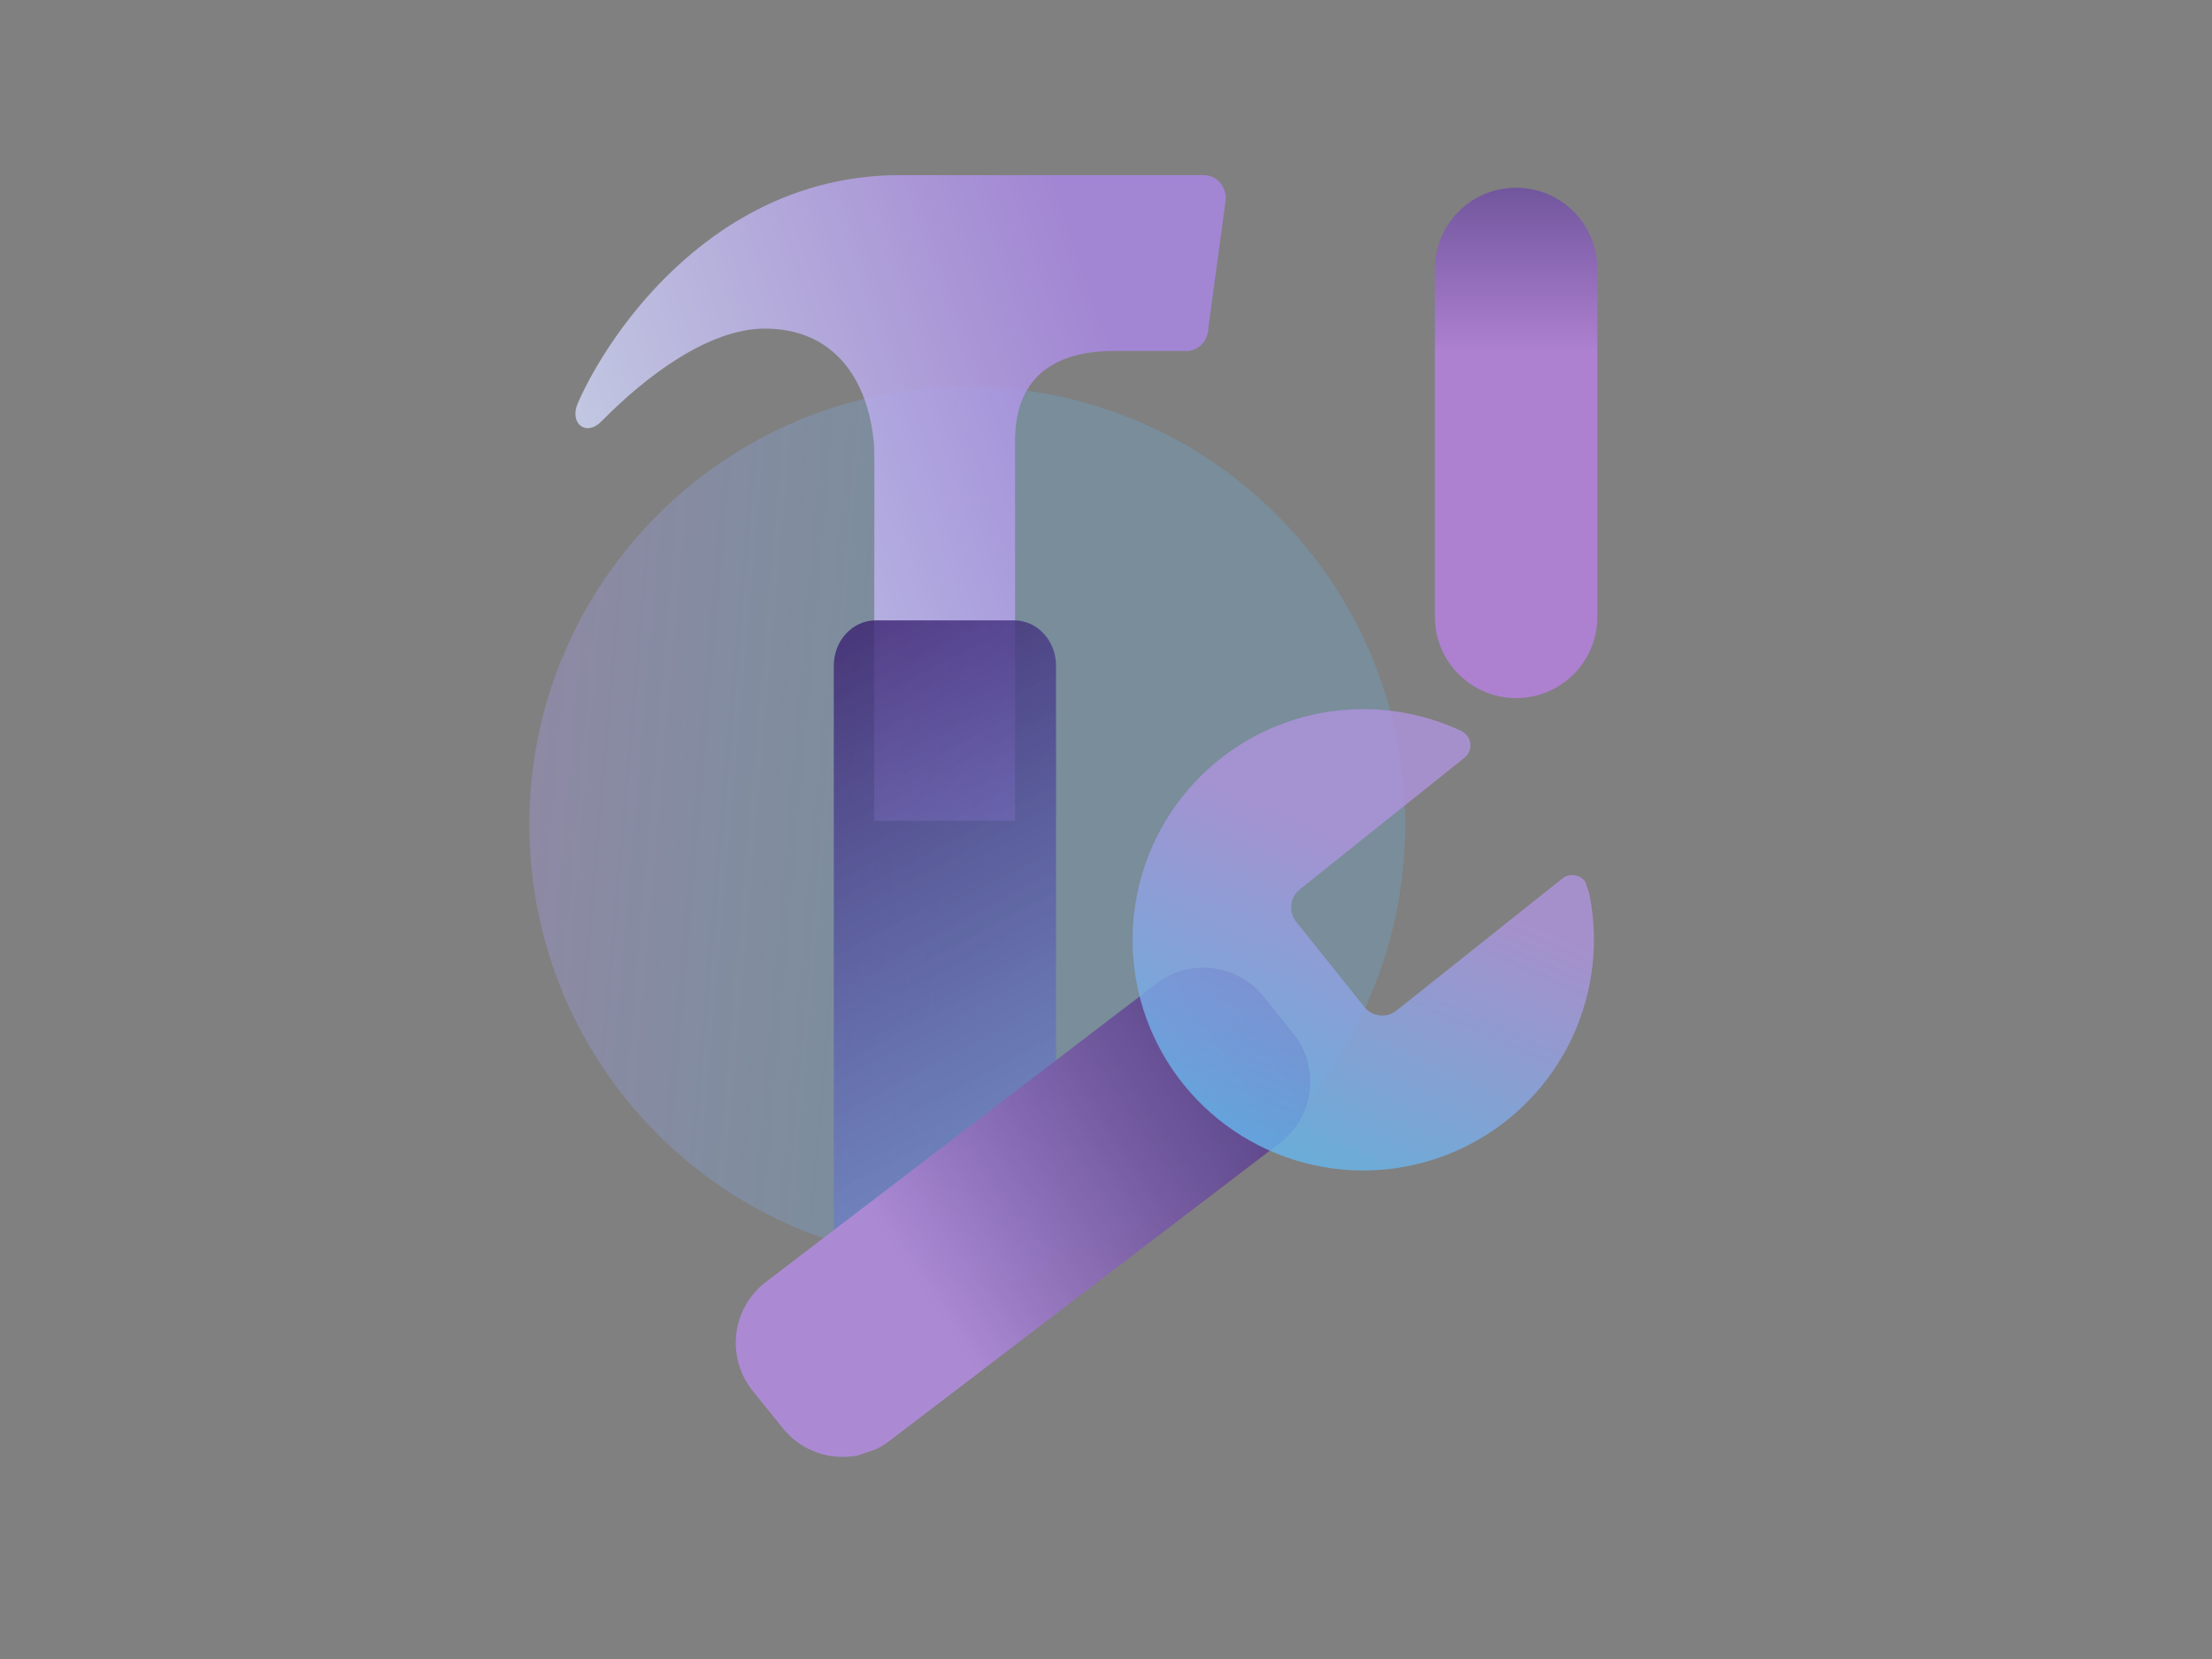
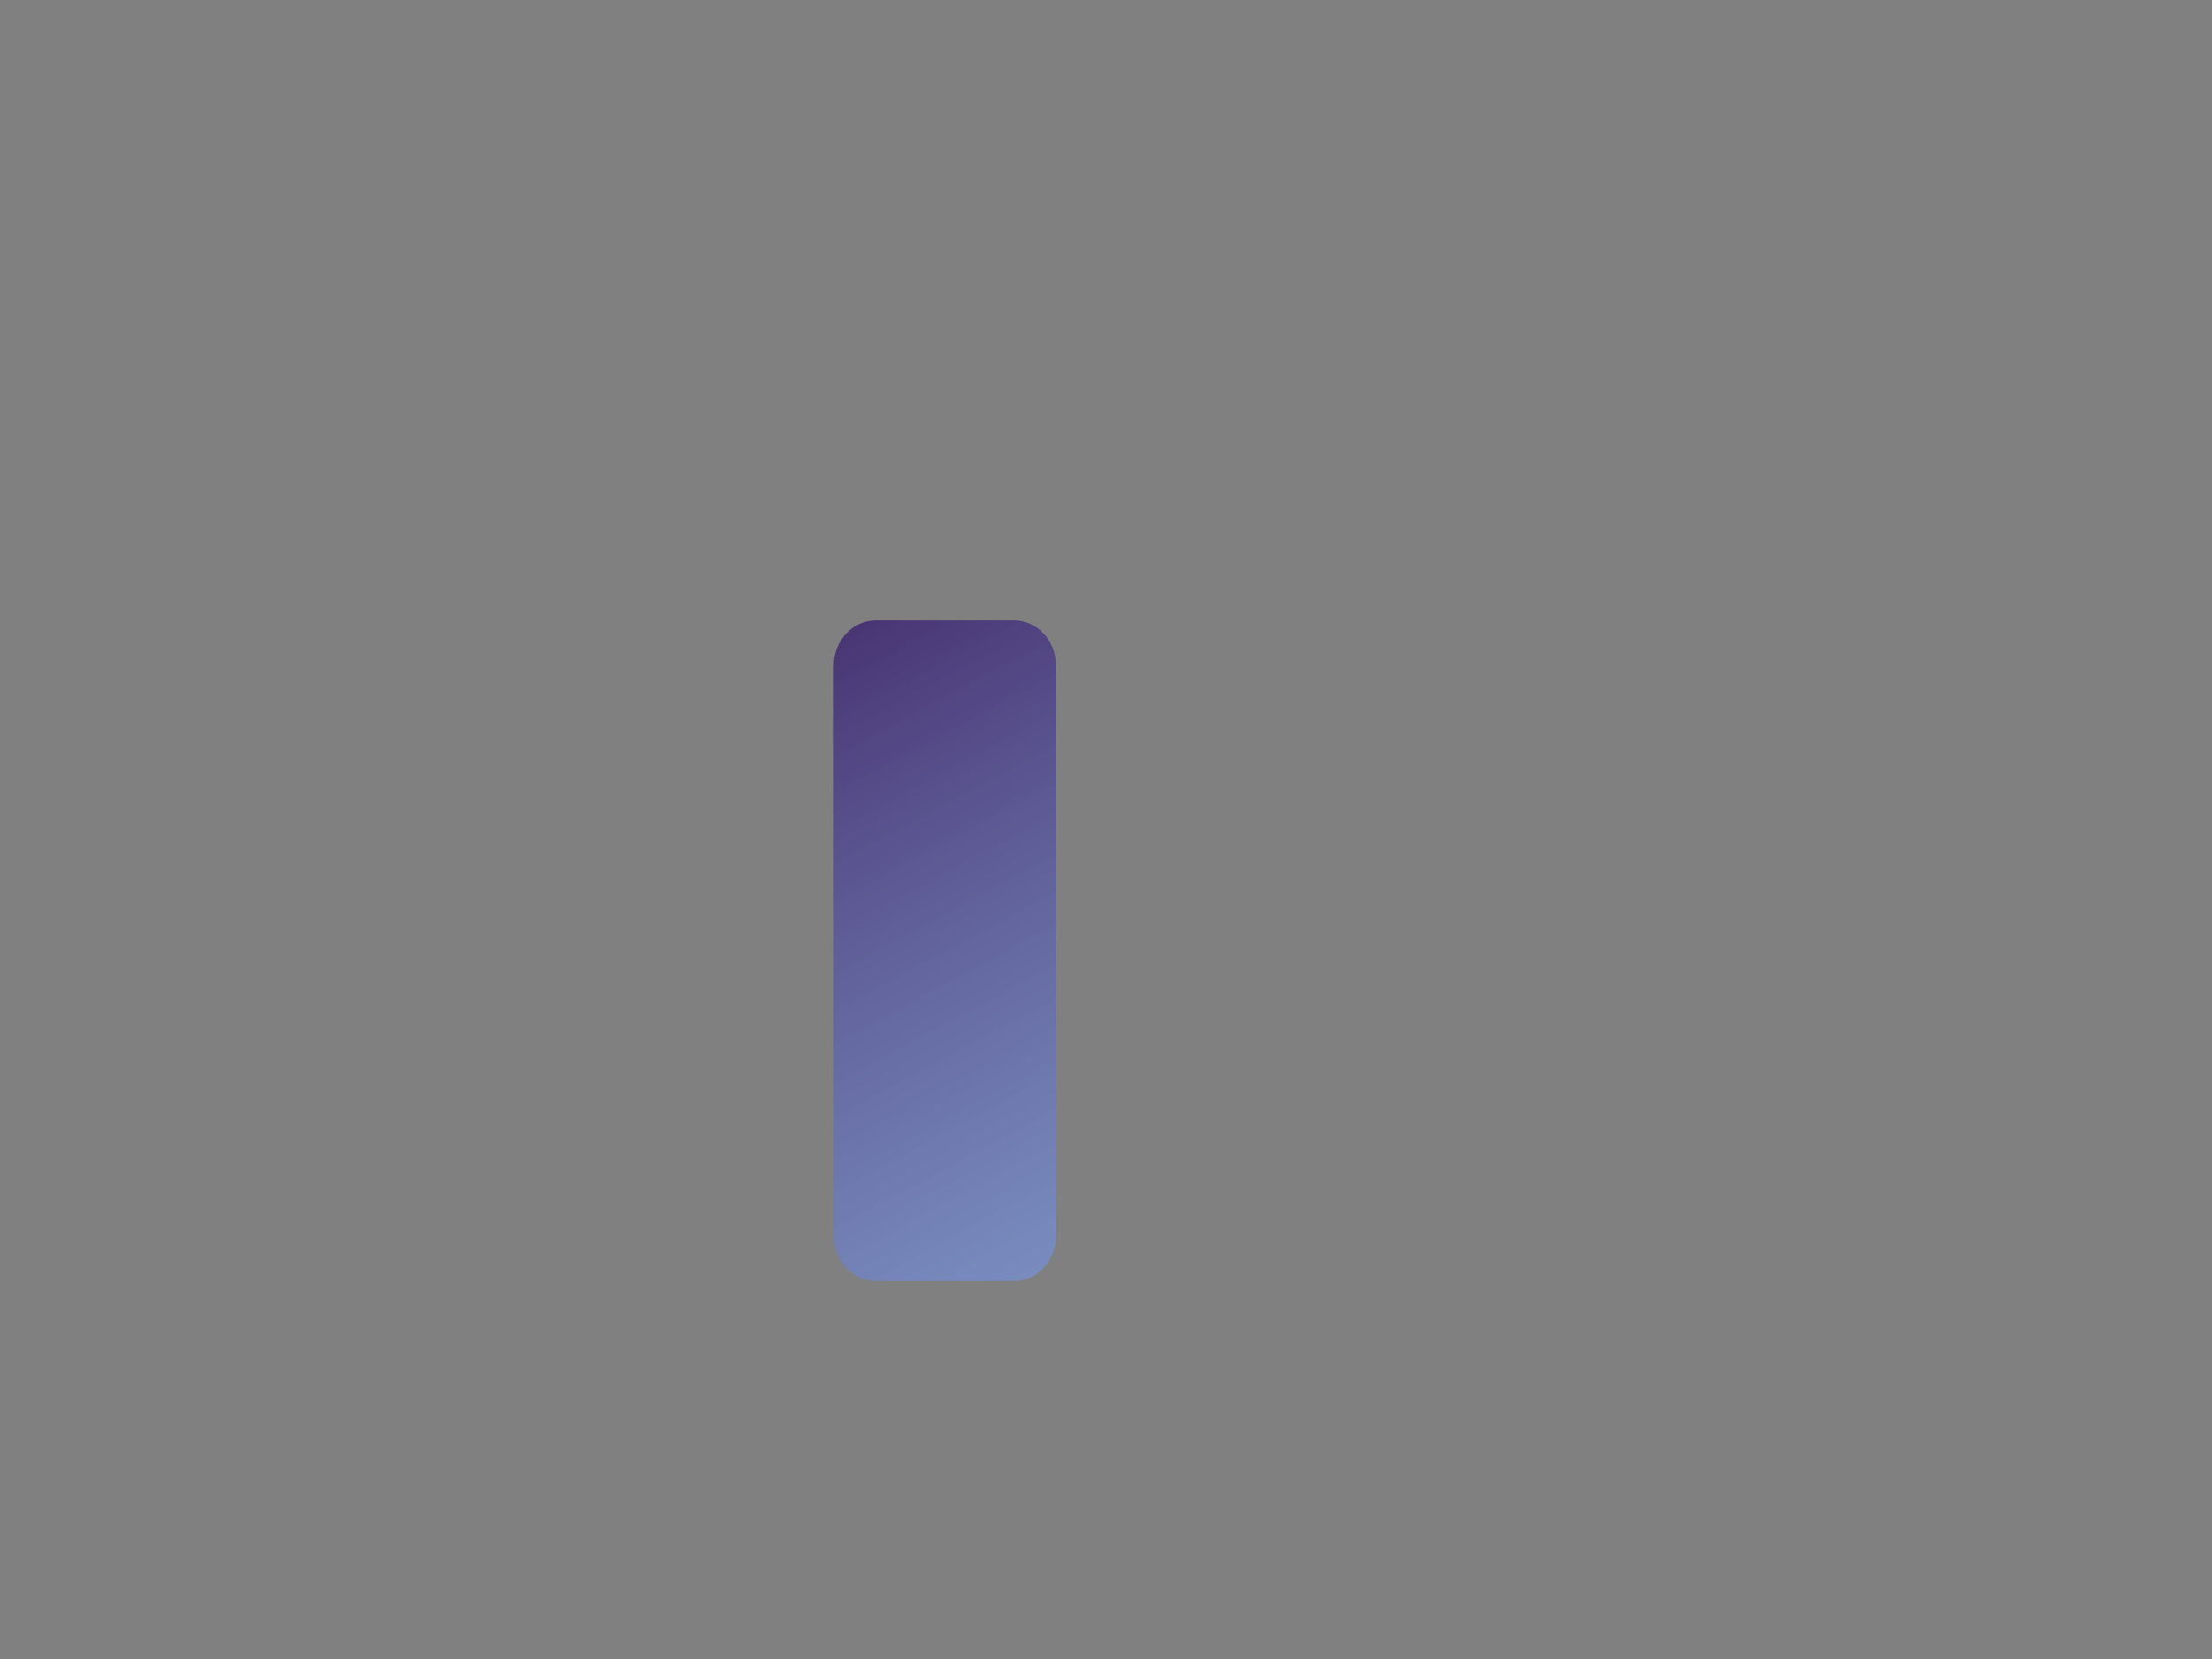
<svg xmlns="http://www.w3.org/2000/svg" xmlns:xlink="http://www.w3.org/1999/xlink" version="1.1" id="Layer_1" x="0px" y="0px" viewBox="0 0 640 480" style="enable-background:new 0 0 640 480;" xml:space="preserve">
  <rect x="0" y="0" width="640" height="480" fill="#808080" stroke="none" />
  <style type="text/css"> .st0{fill:url(#SVGID_1_);} .st1{fill:url(#SVGID_2_);fill-opacity:0.4;} .st2{fill:url(#SVGID_3_);fill-opacity:0.8;} .st3{fill:url(#SVGID_4_);} .st4{clip-path:url(#SVGID_6_);} .st5{fill:url(#SVGID_7_);} .st6{fill:url(#SVGID_8_);fill-opacity:0.8;} </style>
  <g>
    <linearGradient id="SVGID_1_" gradientUnits="userSpaceOnUse" x1="438.652" y1="465.443" x2="438.666" y2="268.744" gradientTransform="matrix(1 0 0 -1 0 482)">
      <stop offset="0" style="stop-color:#413474" />
      <stop offset="0.432" style="stop-color:#AD80D0" />
    </linearGradient>
-     <path class="st0" d="M415.16,178.48V77.81c0-12.98,10.51-23.5,23.5-23.5c12.98,0,23.5,10.52,23.5,23.5v100.68 c0,12.98-10.52,23.5-23.5,23.5C425.68,201.98,415.16,191.45,415.16,178.48z" />
    <linearGradient id="SVGID_2_" gradientUnits="userSpaceOnUse" x1="133.858" y1="256.205" x2="278.249" y2="243.567" gradientTransform="matrix(1 0 0 -1 0 482)">
      <stop offset="0" style="stop-color:#AF94DE" />
      <stop offset="1" style="stop-color:#66B7ED;stop-opacity:0.6" />
    </linearGradient>
-     <path class="st1" d="M279.86,365.27c69.97,0,126.7-56.73,126.7-126.7c0-69.97-56.73-126.7-126.7-126.7 c-69.97,0-126.7,56.73-126.7,126.7C153.16,308.55,209.88,365.27,279.86,365.27z" />
    <g>
      <linearGradient id="SVGID_3_" gradientUnits="userSpaceOnUse" x1="329.747" y1="358.778" x2="137.888" y2="292.423" gradientTransform="matrix(1 0 0 -1 0 482)">
        <stop offset="0" style="stop-color:#AA87E7" />
        <stop offset="1" style="stop-color:#DEF2FF" />
      </linearGradient>
-       <path class="st2" d="M348.43,50.67h-88.02c-53.2,0-83.98,44.97-93.2,65.89c-2.61,5.93,2.35,9.91,6.8,5.36 c13.06-13.28,31.14-26.84,47.3-26.84c24.56,0,31.68,21.89,31.68,37.17c0,0.68-0.07,105.23-0.07,105.23h40.77v-109.6 c0-0.11,0-0.21,0-0.31c0-22.3,16.56-26.02,28.71-26.02h20.94c1.67,0,3.27-0.72,4.45-1.99c1.18-1.28,1.84-3.01,1.84-4.81 l5.05-37.26c0-0.89-0.16-1.78-0.47-2.6c-0.31-0.83-0.77-1.58-1.36-2.21c-0.58-0.63-1.27-1.14-2.04-1.48 C350.07,50.86,349.25,50.68,348.43,50.67z" />
      <linearGradient id="SVGID_4_" gradientUnits="userSpaceOnUse" x1="226.37" y1="294.214" x2="338.032" y2="86.95" gradientTransform="matrix(1 0 0 -1 0 482)">
        <stop offset="0" style="stop-color:#391F6E;stop-opacity:0.8" />
        <stop offset="1" style="stop-color:#81ABFB;stop-opacity:0.6" />
      </linearGradient>
      <path class="st3" d="M253.37,370.62h40.04c6.7,0,12.13-5.87,12.13-13.11V192.6c0-7.24-5.43-13.11-12.13-13.11h-40.04 c-6.7,0-12.13,5.87-12.13,13.11v164.92C241.24,364.75,246.67,370.62,253.37,370.62z" />
    </g>
    <g>
      <defs>
-         <rect id="SVGID_5_" x="192.19" y="227.55" transform="matrix(0.947 -0.32 0.32 0.947 -81.283 122.1)" width="276.95" height="161.36" />
-       </defs>
+         </defs>
      <clipPath id="SVGID_6_">
        <use xlink:href="#SVGID_5_" style="overflow:visible;" />
      </clipPath>
      <g class="st4">
        <linearGradient id="SVGID_7_" gradientUnits="userSpaceOnUse" x1="1491.554" y1="-138.27" x2="1342.221" y2="-178.119" gradientTransform="matrix(0.947 -0.32 -0.32 -0.947 -1063.072 631.999)">
          <stop offset="0" style="stop-color:#391F6E;stop-opacity:0.8" />
          <stop offset="1" style="stop-color:#AB8AD3" />
        </linearGradient>
-         <path class="st5" d="M257.65,416.67l113.14-86.33c4.6-3.7,7.55-9.07,8.19-14.93c0.65-5.87-1.06-11.75-4.75-16.36l-8.68-10.76 c-3.7-4.6-9.07-7.55-14.93-8.2c-5.87-0.65-11.75,1.06-16.36,4.75l-113.02,86.35c-2.28,1.82-4.19,4.06-5.6,6.62 c-1.41,2.55-2.31,5.36-2.63,8.26c-0.32,2.9-0.07,5.83,0.74,8.63c0.81,2.8,2.18,5.41,4,7.69l8.68,10.76 c1.82,2.28,4.06,4.19,6.62,5.6c2.55,1.41,5.36,2.31,8.26,2.64c2.9,0.33,5.84,0.08,8.64-0.73 C252.75,419.84,255.37,418.49,257.65,416.67z" />
        <linearGradient id="SVGID_8_" gradientUnits="userSpaceOnUse" x1="1512.404" y1="-107.831" x2="1453.316" y2="-171.845" gradientTransform="matrix(0.947 -0.32 -0.32 -0.947 -1063.072 631.999)">
          <stop offset="0" style="stop-color:#AF94DE" />
          <stop offset="1" style="stop-color:#66B7ED" />
        </linearGradient>
        <path class="st6" d="M404.07,292.36c-1.37,1.1-3.12,1.61-4.87,1.42c-1.75-0.19-3.35-1.06-4.45-2.43l-19.73-24.66 c-1.1-1.37-1.61-3.12-1.42-4.87c0.19-1.75,1.06-3.35,2.43-4.45l47.69-38.14c0.61-0.49,1.09-1.13,1.38-1.86 c0.29-0.73,0.4-1.52,0.3-2.3c-0.1-0.78-0.4-1.52-0.86-2.15c-0.47-0.63-1.09-1.13-1.8-1.46c-13.68-6.4-29.13-7.98-43.82-4.47 c-14.69,3.51-27.75,11.9-37.06,23.8c-9.31,11.9-14.3,26.6-14.17,41.7c0.13,15.1,5.38,29.72,14.89,41.45 c9.51,11.73,22.72,19.89,37.47,23.15c14.75,3.26,30.17,1.41,43.73-5.23c13.57-6.64,24.48-17.69,30.95-31.33 c6.48-13.65,8.13-29.08,4.7-43.79c-0.18-0.76-0.55-1.46-1.08-2.04c-0.53-0.58-1.19-1.02-1.93-1.27 c-0.74-0.25-1.54-0.31-2.31-0.18c-0.77,0.14-1.5,0.47-2.11,0.96L404.07,292.36z" />
      </g>
    </g>
  </g>
</svg>